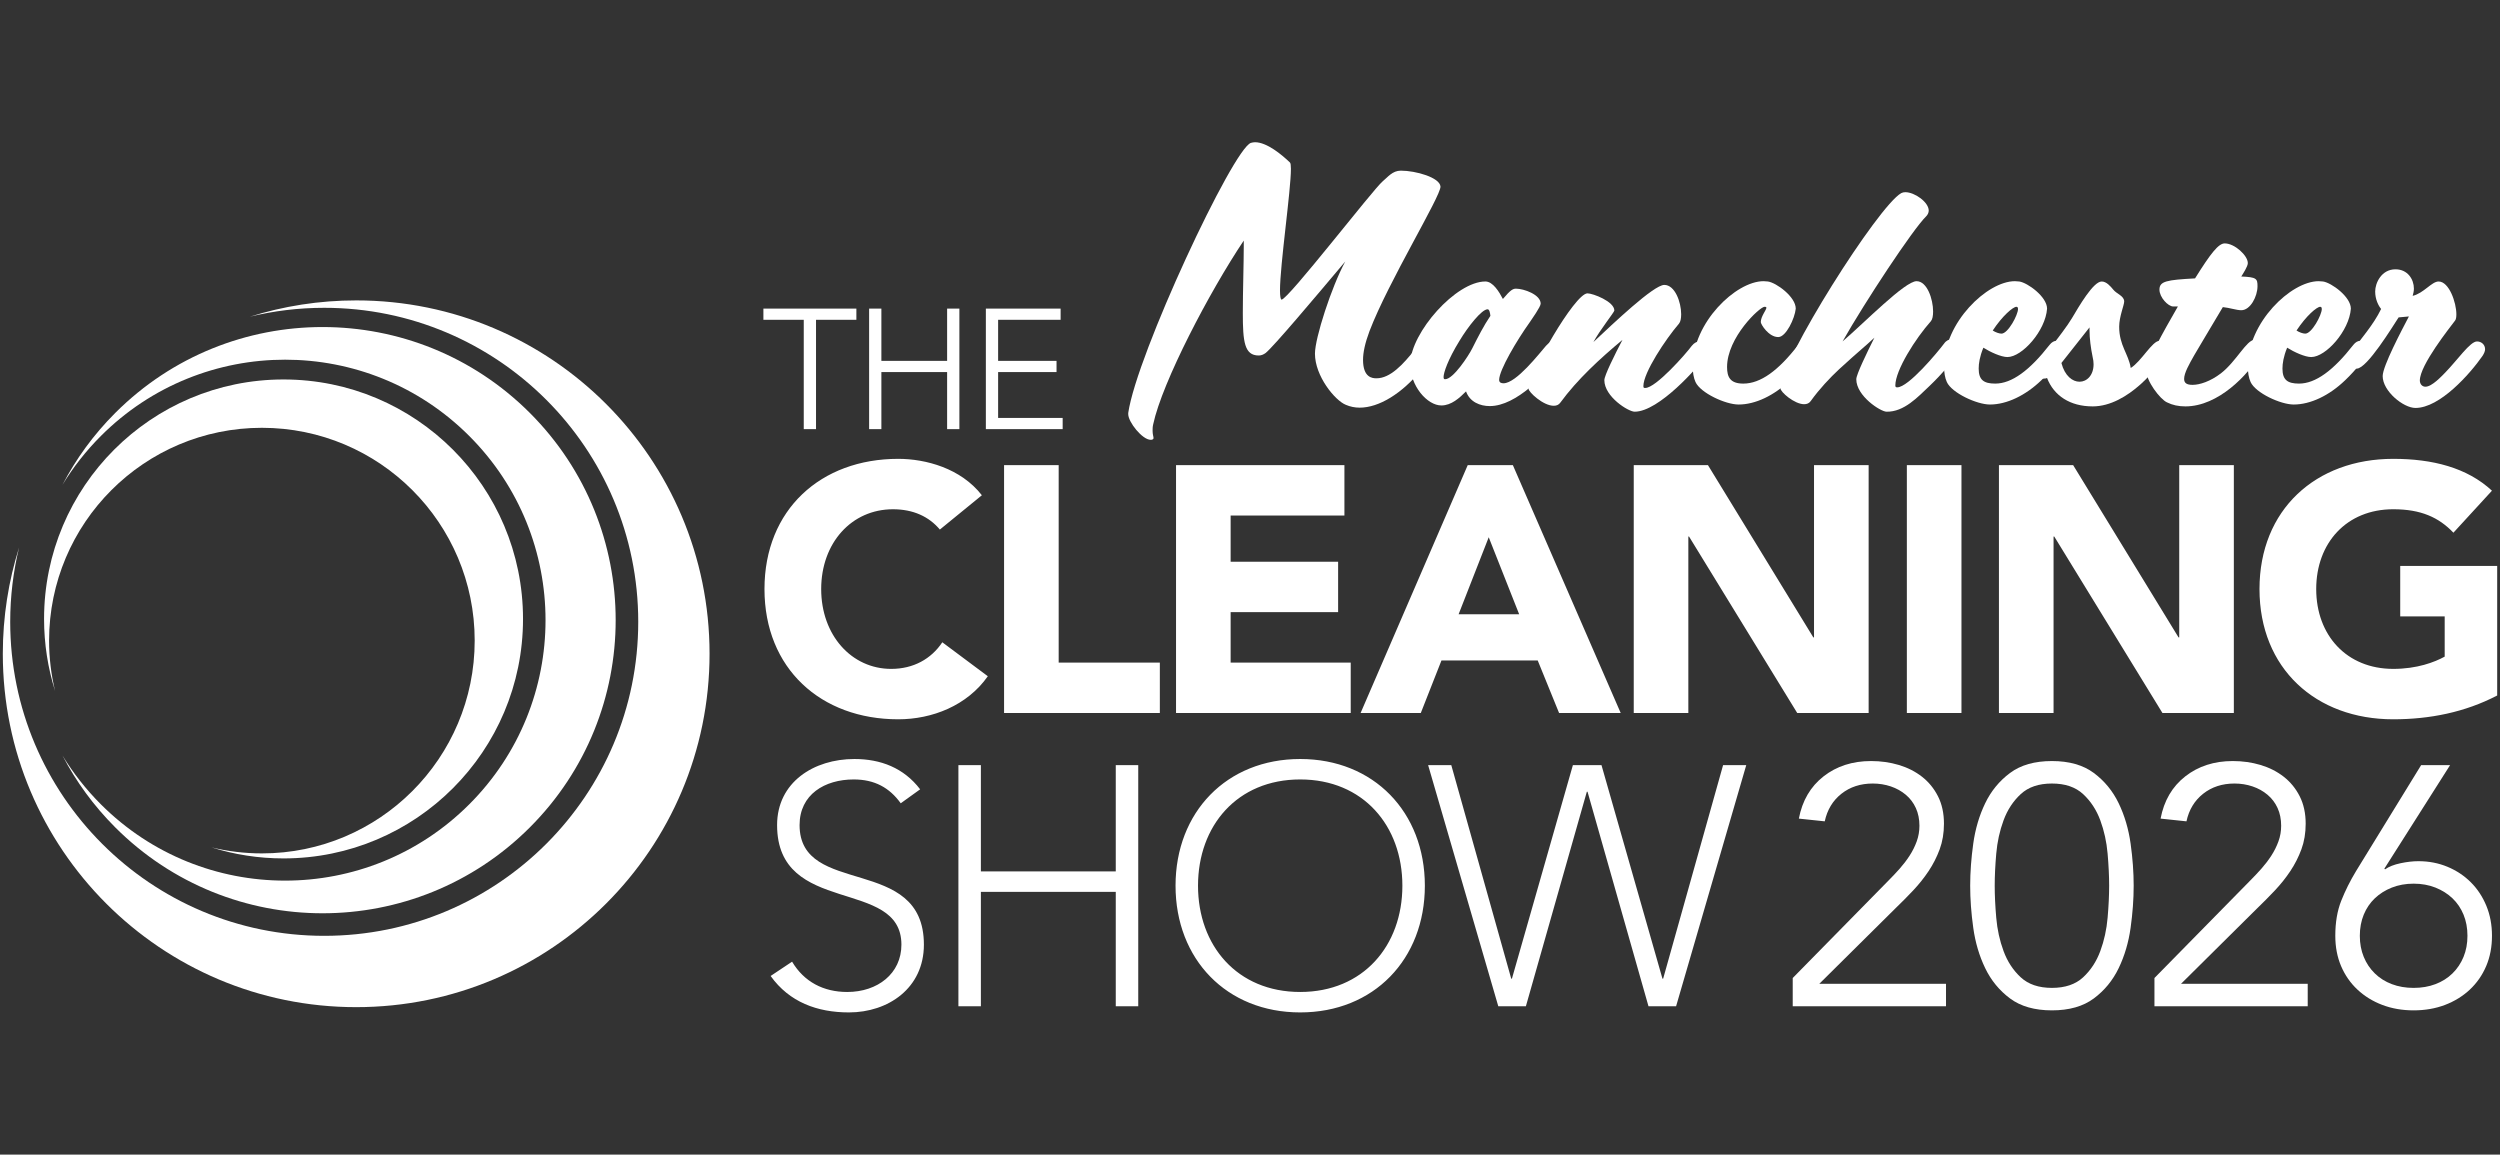
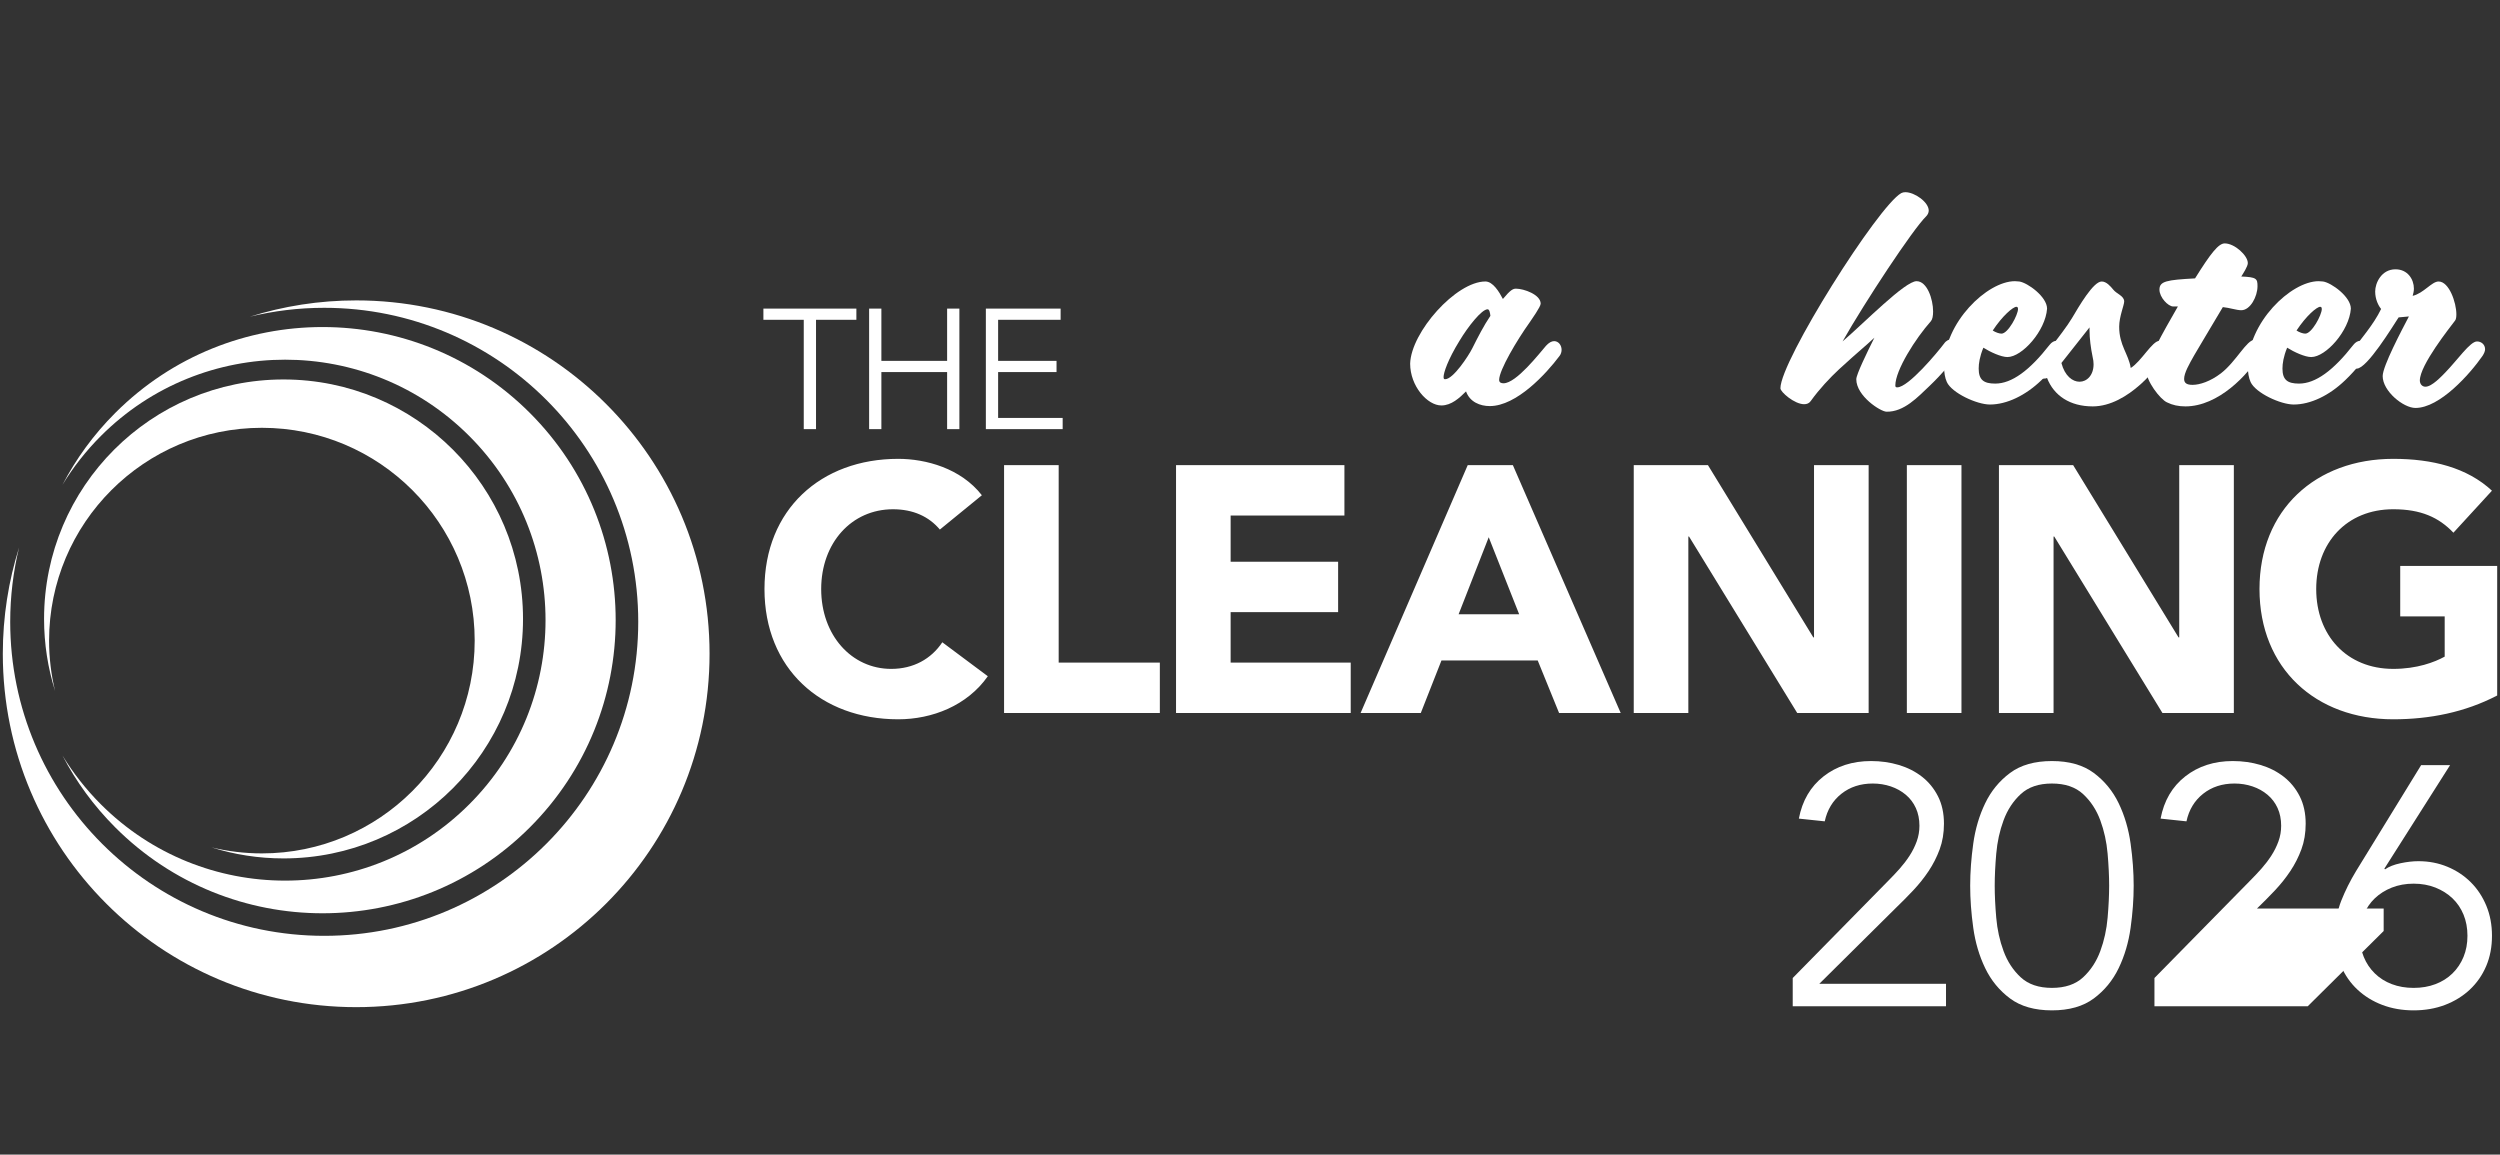
<svg xmlns="http://www.w3.org/2000/svg" id="Layer_1" width="367" height="169.5" version="1.1" viewBox="0 0 367 169.5">
  <rect x="0" y="0" width="367" height="169.5" fill="#333333" stroke="none" />
  <defs>
    <style>
      .st0 {
        fill: #fff;
      }
    </style>
  </defs>
  <path class="st0" d="M146.524,54.624h8.575v-1.65h-8.575v-6.025h9.175v-1.65h-10.975v17.7h11.275v-1.65h-9.475v-6.725h0ZM127.587,62.999h1.8v-8.375h9.65v8.375h1.8v-17.7h-1.8v7.675h-9.65v-7.675h-1.8s0,17.7,0,17.7ZM119.792,46.949h5.925v-1.65h-13.65v1.65h5.925v16.05h1.8v-16.05Z" />
-   <path class="st0" d="M219.948,147.722h4.05l8.95-31.5h.1l8.95,31.5h4.05l10.3-35.4h-3.4l-8.8,31.35h-.1l-8.95-31.35h-4.2l-8.95,31.35h-.1l-8.8-31.35h-3.4s10.3,35.4,10.3,35.4ZM175.869,130.022c0-8.8,5.747-15.599,14.999-15.599,9.25,0,15.001,6.799,15.001,15.599s-5.751,15.6-15.001,15.6c-9.251,0-14.999-6.8-14.999-15.6ZM172.569,130.022c0,10.8,7.5,18.601,18.299,18.601,10.8,0,18.301-7.801,18.301-18.601,0-10.799-7.501-18.6-18.301-18.6-10.799,0-18.299,7.801-18.299,18.6ZM140.694,147.722h3.3v-16.8h19.8v16.8h3.3v-35.4h-3.3v15.6h-19.8v-15.6h-3.3v35.4ZM113.128,143.272c2.75,3.85,6.85,5.351,11.5,5.351,5.75,0,11-3.551,11-9.951,0-13.3-18.25-6.899-18.25-17.55,0-4.5,3.7-6.699,7.949-6.699,3.051,0,5.251,1.199,6.901,3.499l2.85-2.05c-2.401-3.15-5.8-4.45-9.65-4.45-5.95,0-11.35,3.401-11.35,9.7,0,13.45,18.25,7.651,18.25,17.55,0,4.25-3.5,6.95-7.95,6.95-3.5,0-6.35-1.5-8.1-4.45l-3.15,2.1v0Z" />
  <path class="st0" d="M366.587,83.083h-14.235v7.4h6.528v5.91c-1.492.822-4.06,1.799-7.556,1.799-6.835,0-11.304-4.933-11.304-11.717s4.469-11.717,11.304-11.717c4.06,0,6.682,1.182,8.838,3.443l5.656-6.167c-3.65-3.392-8.736-4.676-14.493-4.676-11.357,0-19.631,7.451-19.631,19.117s8.274,19.117,19.631,19.117c5.346,0,10.535-1.028,15.262-3.494,0,0,0-19.014,0-19.014ZM293.445,104.666h8.018v-25.9h.103l15.879,25.9h10.483v-36.383h-8.017v25.283h-.103l-15.468-25.283h-10.896v36.383ZM279.926,104.666h8.017v-36.383h-8.017v36.383ZM239.834,104.666h8.015v-25.9h.103l15.879,25.9h10.485v-36.383h-8.018v25.283h-.103l-15.467-25.283h-10.894v36.383ZM223.013,90.174h-8.89l4.421-11.306,4.469,11.306ZM199.735,104.666h8.839l3.032-7.708h14.131l3.135,7.708h9.046l-15.829-36.383h-6.628l-15.725,36.383ZM172.642,104.666h25.644v-7.4h-17.629v-7.4h15.779v-7.4h-15.779v-6.783h16.704v-7.4h-24.719s0,36.383,0,36.383ZM147.397,104.666h22.868v-7.4h-14.851v-28.983h-8.017v36.383ZM144.138,72.702c-3.083-3.957-8.222-5.344-12.282-5.344-11.357,0-19.631,7.451-19.631,19.117s8.274,19.117,19.631,19.117c4.985,0,10.124-2.004,13.156-6.321l-6.681-4.985c-1.644,2.467-4.265,3.906-7.503,3.906-5.807,0-10.278-4.933-10.278-11.717s4.471-11.717,10.535-11.717c2.981,0,5.293,1.079,6.886,2.981l6.167-5.036-0-0Z" />
  <path class="st0" d="M52.288,44.099c-5.438,0-10.679.839-15.604,2.39,3.499-.849,7.153-1.303,10.913-1.303,25.458,0,46.097,20.638,46.097,46.097,0,25.457-20.639,46.097-46.097,46.097S1.499,116.741,1.499,91.284c0-3.761.454-7.414,1.303-10.913-1.551,4.925-2.389,10.167-2.389,15.604,0,28.65,23.225,51.875,51.875,51.875s51.875-23.225,51.875-51.875-23.225-51.876-51.875-51.876Z" />
  <path class="st0" d="M16.924,60.612c-3.189,3.189-5.772,6.756-7.75,10.554,1.554-2.55,3.431-4.96,5.636-7.165,14.932-14.932,39.143-14.932,54.075,0,14.933,14.933,14.933,39.143,0,54.075-14.932,14.933-39.143,14.933-54.075,0-2.206-2.206-4.082-4.614-5.636-7.164,1.978,3.8,4.561,7.365,7.75,10.554,16.804,16.804,44.05,16.804,60.854,0,16.804-16.804,16.804-44.05,0-60.854-16.804-16.804-44.05-16.804-60.854,0v0Z" />
  <path class="st0" d="M6.469,90.86c0,3.685.569,7.236,1.619,10.574-.575-2.371-.882-4.846-.882-7.394,0-17.253,13.986-31.239,31.239-31.239s31.239,13.986,31.239,31.239-13.986,31.239-31.239,31.239c-2.549,0-5.024-.308-7.396-.883,3.337,1.051,6.89,1.619,10.575,1.619,19.415,0,35.156-15.739,35.156-35.154,0-19.417-15.74-35.156-35.156-35.156S6.469,71.444,6.469,90.86Z" />
-   <path class="st0" d="M201.058,48.565c-.688,1.833-.964,3.21-.964,4.264,0,2.612,1.376,2.706,1.971,2.706,2.018,0,3.897-2.018,5.639-4.219.046-.044.138-.09.275-.09.964,0,1.375.688,1.375,1.375,0,.504-.229,1.146-.733,1.742-2.842,3.439-6.189,5.501-9.031,5.501-.687,0-1.375-.138-2.017-.414-1.604-.642-4.539-4.217-4.539-7.517,0-2.292,2.429-9.81,4.447-13.522-4.629,5.5-10.497,12.467-11.689,13.431-.321.229-.642.365-1.008.365-2.11,0-2.339-2.017-2.339-6.233,0-3.208.138-7.289.138-9.764v-.871c-5.042,7.518-11.964,20.765-13.293,26.954-.092.367-.092.688-.092.964,0,.549.138.869.138,1.053,0,.229-.229.276-.413.276-1.238,0-3.3-2.614-3.3-3.76v-.183c1.238-8.572,15.4-38.826,18.015-39.651.183-.046.413-.093.596-.093,1.74,0,3.942,1.835,5.133,2.981.092.092.138.412.138.917,0,3.21-1.604,14.118-1.604,17.878,0,.825.092,1.329.229,1.329.964,0,13.385-16.136,14.853-17.374.733-.596,1.421-1.558,2.658-1.558,2.2,0,5.731,1.008,5.821,2.337.046,1.421-7.656,13.981-10.404,21.178h0Z" />
  <path class="st0" d="M218.379,45.403c-.871,0-2.889,2.565-4.126,4.629-1.696,2.75-2.337,4.675-2.337,5.317,0,.275.092.321.229.321,1.193,0,3.439-3.438,3.987-4.537.826-1.651,1.697-3.347,2.658-4.768-.044-.412-.136-.961-.411-.961h-0ZM218.699,59.613c-1.421,0-2.933-.597-3.485-2.156-.962.964-2.154,2.064-3.621,2.064-2.064,0-4.583-2.842-4.583-6.143.138-4.629,6.739-12.056,11.047-12.056,1.1,0,2.017,1.512,2.567,2.567,1.146-1.375,1.514-1.512,1.925-1.512,1.147,0,3.622.871,3.622,2.2,0,.458-1.285,2.246-1.651,2.797-1.833,2.565-4.446,6.967-4.446,8.389,0,.412.321.503.642.503,1.881,0,5.271-4.4,6.233-5.5.413-.458.826-.688,1.193-.688.642,0,1.1.596,1.1,1.283,0,.275-.093.642-.322.917-1.924,2.567-6.279,7.335-10.221,7.335h-0Z" />
-   <path class="st0" d="M239.965,60.438c-.917,0-4.447-2.2-4.447-4.631,0-.688,1.558-3.804,2.658-5.912-3.3,2.75-6.6,5.775-9.121,9.214-.229.319-.55.458-.962.458-1.558,0-3.713-2.017-3.713-2.522,0-2.017,6.783-13.981,8.663-13.981.781,0,3.943,1.192,3.943,2.521,0,.231-2.11,2.842-3.072,4.629,2.888-2.704,8.847-8.389,10.406-8.389s2.476,2.522,2.476,4.31c0,.597-.092,1.1-.321,1.375-1.972,2.293-5.226,7.197-5.226,9.169,0,.274.092.274.276.274,1.558,0,5.958-4.997,6.829-6.188.367-.458.779-.642,1.146-.642.642,0,1.238.55,1.238,1.283,0,.229-.092.549-.275.825-1.146,1.604-6.921,8.206-10.497,8.206Z" />
-   <path class="st0" d="M262.744,55.853c-2.292,2.2-5.043,3.531-7.518,3.531-1.925,0-5.593-1.697-6.326-3.301-.274-.596-.413-1.421-.413-2.337,0-6.371,6.326-12.468,10.406-12.468.229,0,.413.046.642.046,1.239.183,4.081,2.246,4.081,3.987-.138,1.422-1.422,4.171-2.568,4.171-1.419,0-2.565-1.878-2.565-2.2,0-.825.824-1.788.824-2.107,0-.139-.183-.139-.275-.139-.688,0-5.5,4.492-5.5,8.847,0,1.467.458,2.429,2.383,2.429,2.521,0,5.133-1.879,8.068-5.685.321-.412.688-.594,1.008-.594.642,0,1.192.594,1.192,1.329,0,.229-.046.458-.182.688-.229.365-1.514,2.156-3.256,3.804v0Z" />
  <path class="st0" d="M283.231,56.68c-1.697,1.603-3.714,3.804-6.282,3.758-.871,0-4.446-2.293-4.446-4.768,0-.688,1.558-3.896,2.658-6.096-1.513,1.421-1.971,1.696-5.179,4.631-1.375,1.282-2.888,2.888-4.171,4.675-.229.319-.551.458-.963.458-1.422,0-3.483-1.788-3.483-2.339,0-4.033,14.347-26.769,17.739-28.65.183-.092.367-.136.596-.136,1.375,0,3.438,1.465,3.438,2.704,0,.274-.136.596-.365.825-1.972,1.925-8.986,12.56-12.286,18.382,3.3-2.843,9.168-8.847,10.864-8.847,1.558,0,2.429,2.658,2.429,4.446,0,.642-.09,1.146-.319,1.422-2.246,2.521-5.226,7.196-5.226,9.442,0,.229.092.276.275.276,1.65,0,5.912-5.136,6.876-6.418.321-.46.733-.642,1.1-.642.642,0,1.238.594,1.238,1.329,0,.275-.092.55-.275.824-.55.826-2.475,3.072-4.217,4.724h-0Z" />
  <path class="st0" d="M296.017,45.035c-.504,0-2.062,1.329-3.483,3.485.413.274.963.458,1.283.458.962,0,2.429-2.751,2.429-3.622,0-.138-.046-.229-.09-.275-.047,0-.093-.046-.139-.046h-0ZM299.638,55.853c-2.292,2.2-5.042,3.531-7.518,3.531-1.924,0-5.592-1.697-6.325-3.301-.275-.596-.413-1.421-.413-2.337,0-6.371,6.325-12.468,10.406-12.468.229,0,.413.046.642.046,1.237.183,4.079,2.246,4.079,3.987-.229,3.254-3.665,7.104-5.821,7.104-.917,0-2.522-.732-3.529-1.374-.551,1.329-.688,2.337-.688,3.071,0,1.651.733,2.2,2.429,2.2,2.429,0,5.043-1.925,7.976-5.685.319-.412.688-.594,1.008-.594.64,0,1.192.594,1.192,1.329,0,.229-.046.458-.183.688-.229.365-1.514,2.156-3.256,3.804Z" />
  <path class="st0" d="M306.741,48.474v-.412c-.642.778-2.612,3.346-4.126,5.225.504,1.925,1.65,2.75,2.66,2.75,1.054,0,2.061-.917,2.061-2.567,0-.321-.044-.688-.136-1.056-.276-1.329-.458-2.749-.458-3.94ZM307.199,59.658c-3.3,0-5.685-1.558-6.693-4.171-.182.092-.367.092-.55.092-.779,0-1.421-.503-1.421-1.146,0-.412,4.354-5.547,5.639-7.747,1.008-1.696,3.117-5.362,4.354-5.362.688,0,1.285.688,1.696,1.192.504.64,1.606.917,1.606,1.742,0,.55-.735,2.2-.735,3.712,0,2.751,1.376,3.987,1.696,6.051,1.558-.963,3.162-3.987,4.218-3.987.596,0,1.146.504,1.146,1.192,0,.229-.046.503-.183.732-.918,1.697-5.547,7.701-10.772,7.701h-0Z" />
  <path class="st0" d="M320.811,59.658c-1.007,0-1.878-.183-2.704-.594-1.007-.458-3.071-3.164-3.025-4.676.047-1.283,2.383-5.501,4.631-9.397h-.689c-.732,0-2.017-1.329-2.017-2.475,0-1.238,1.056-1.421,5.226-1.65,2.292-3.668,3.439-5.135,4.356-5.135,1.465,0,3.392,1.788,3.392,2.889,0,.503-.733,1.603-.962,1.971,2.246.09,2.383.319,2.383,1.421,0,1.512-1.054,3.529-2.383,3.529-.688,0-1.742-.365-2.706-.458-1.788,3.026-3.758,6.281-4.169,7.014-.781,1.375-1.514,2.658-1.514,3.529,0,.597.367.871,1.238.871,1.054,0,2.612-.503,4.171-1.696,2.246-1.742,3.76-4.904,4.906-4.904.596,0,1.054.596,1.054,1.283,0,.321-.092.642-.275.963-1.696,2.842-6.05,7.517-10.911,7.517h0Z" />
  <path class="st0" d="M340.611,45.035c-.504,0-2.062,1.329-3.482,3.485.411.274.961.458,1.282.458.964,0,2.429-2.751,2.429-3.622,0-.138-.046-.229-.09-.275-.046,0-.092-.046-.139-.046ZM344.233,55.853c-2.293,2.2-5.042,3.531-7.518,3.531-1.925,0-5.593-1.697-6.326-3.301-.274-.596-.413-1.421-.413-2.337,0-6.371,6.326-12.468,10.406-12.468.229,0,.413.046.642.046,1.239.183,4.081,2.246,4.081,3.987-.229,3.254-3.667,7.104-5.822,7.104-.917,0-2.521-.732-3.529-1.374-.55,1.329-.688,2.337-.688,3.071,0,1.651.735,2.2,2.429,2.2,2.429,0,5.043-1.925,7.976-5.685.321-.412.688-.594,1.008-.594.642,0,1.192.594,1.192,1.329,0,.229-.046.458-.182.688-.231.365-1.514,2.156-3.256,3.804h0Z" />
  <path class="st0" d="M354.591,59.887c-1.788,0-4.814-2.475-4.814-4.675,0-1.467,2.797-6.738,3.85-8.756-.504.047-1.008.092-1.511.138-.871,1.329-4.631,7.518-6.143,7.518-.642,0-1.239-.55-1.239-1.283,0-.321.093-.643.322-.963,1.511-2.156,3.346-4.126,4.492-6.51-.413-.504-.871-1.421-.871-2.567,0-1.238.917-3.254,2.979-3.254,1.789,0,2.706,1.467,2.706,2.842,0,.367-.093.733-.183,1.054,1.603-.367,2.796-2.108,3.804-2.108,1.557,0,2.612,3.117,2.612,4.812,0,.412-.046.733-.183.917-.825,1.1-5.179,6.556-5.179,8.801,0,.504.319.917.822.917.964,0,2.386-1.558,2.89-2.062,1.833-1.879,3.665-4.583,4.676-4.583.64,0,1.19.458,1.19,1.146,0,.275-.136.596-.367.963-1.879,2.704-6.279,7.654-9.854,7.654l-0-0Z" />
  <path class="st0" d="M285.673,147.722h-22.501v-4.15l14.101-14.35c.533-.533,1.065-1.1,1.6-1.7.532-.599,1.017-1.233,1.45-1.9.433-.667.783-1.365,1.05-2.1.265-.732.4-1.5.4-2.3,0-.965-.175-1.832-.525-2.6-.35-.767-.842-1.417-1.475-1.95-.633-.532-1.368-.942-2.2-1.225-.835-.282-1.718-.425-2.651-.425-1.799,0-3.333.5-4.599,1.5-1.267,1-2.083,2.35-2.451,4.05l-3.799-.4c.499-2.632,1.707-4.7,3.624-6.2,1.917-1.5,4.243-2.25,6.976-2.25,1.432,0,2.792.193,4.074.575,1.283.385,2.418.96,3.401,1.725.983.767,1.765,1.725,2.35,2.875.582,1.15.875,2.493.875,4.025,0,1.368-.21,2.617-.625,3.75-.418,1.133-.96,2.2-1.625,3.2-.668,1-1.426,1.95-2.275,2.85-.85.9-1.725,1.783-2.626,2.65l-11.149,11.05h18.6v3.3l0-0Z" />
  <path class="st0" d="M301.223,115.022c-1.935,0-3.458.517-4.575,1.55-1.118,1.033-1.958,2.317-2.525,3.85-.568,1.533-.925,3.167-1.075,4.9-.15,1.733-.225,3.3-.225,4.7s.075,2.968.225,4.7c.15,1.735.507,3.368,1.075,4.9.567,1.535,1.407,2.817,2.525,3.851,1.117,1.033,2.64,1.549,4.575,1.549,1.933,0,3.457-.515,4.575-1.549,1.117-1.035,1.957-2.317,2.525-3.851.567-1.532.925-3.165,1.075-4.9.15-1.732.225-3.3.225-4.7s-.075-2.967-.225-4.7-.508-3.367-1.075-4.9c-.568-1.533-1.408-2.817-2.525-3.85-1.118-1.033-2.642-1.55-4.575-1.55ZM301.223,111.722c2.532,0,4.583.583,6.15,1.75,1.567,1.168,2.783,2.65,3.65,4.45.867,1.8,1.45,3.775,1.75,5.925.3,2.15.45,4.208.45,6.175,0,1.968-.15,4.025-.45,6.175-.3,2.15-.883,4.125-1.75,5.925s-2.083,3.283-3.65,4.45c-1.567,1.167-3.618,1.75-6.15,1.75-2.533,0-4.583-.583-6.15-1.75-1.568-1.167-2.785-2.65-3.65-4.45-.868-1.8-1.45-3.775-1.75-5.925-.3-2.15-.45-4.207-.45-6.175,0-1.967.15-4.025.45-6.175.3-2.15.882-4.125,1.75-5.925.865-1.8,2.082-3.282,3.65-4.45,1.567-1.167,3.617-1.75,6.15-1.75Z" />
-   <path class="st0" d="M338.773,147.722h-22.5v-4.15l14.1-14.35c.533-.533,1.067-1.1,1.601-1.7.531-.599,1.015-1.233,1.45-1.9.432-.667.782-1.365,1.049-2.1.267-.732.4-1.5.4-2.3,0-.965-.174-1.832-.524-2.6-.35-.767-.843-1.417-1.476-1.95-.633-.532-1.367-.942-2.2-1.225-.835-.282-1.717-.425-2.65-.425-1.8,0-3.335.5-4.6,1.5-1.267,1-2.083,2.35-2.45,4.05l-3.8-.4c.5-2.632,1.708-4.7,3.625-6.2,1.917-1.5,4.242-2.25,6.975-2.25,1.432,0,2.792.193,4.075.575,1.283.385,2.417.96,3.4,1.725.983.767,1.767,1.725,2.35,2.875.582,1.15.875,2.493.875,4.025,0,1.368-.208,2.617-.625,3.75-.418,1.133-.958,2.2-1.625,3.2-.667,1-1.425,1.95-2.275,2.85-.85.9-1.725,1.783-2.625,2.65l-11.149,11.05h18.599v3.3l0-0Z" />
+   <path class="st0" d="M338.773,147.722h-22.5v-4.15l14.1-14.35c.533-.533,1.067-1.1,1.601-1.7.531-.599,1.015-1.233,1.45-1.9.432-.667.782-1.365,1.049-2.1.267-.732.4-1.5.4-2.3,0-.965-.174-1.832-.524-2.6-.35-.767-.843-1.417-1.476-1.95-.633-.532-1.367-.942-2.2-1.225-.835-.282-1.717-.425-2.65-.425-1.8,0-3.335.5-4.6,1.5-1.267,1-2.083,2.35-2.45,4.05l-3.8-.4c.5-2.632,1.708-4.7,3.625-6.2,1.917-1.5,4.242-2.25,6.975-2.25,1.432,0,2.792.193,4.075.575,1.283.385,2.417.96,3.4,1.725.983.767,1.767,1.725,2.35,2.875.582,1.15.875,2.493.875,4.025,0,1.368-.208,2.617-.625,3.75-.418,1.133-.958,2.2-1.625,3.2-.667,1-1.425,1.95-2.275,2.85-.85.9-1.725,1.783-2.625,2.65h18.599v3.3l0-0Z" />
  <path class="st0" d="M346.423,137.372c0,1.133.192,2.167.575,3.1.382.933.925,1.742,1.625,2.425.7.685,1.532,1.21,2.5,1.575.967.368,2.033.55,3.199.55,1.167,0,2.233-.182,3.2-.55.967-.365,1.801-.89,2.501-1.575.7-.683,1.24-1.492,1.624-2.425s.575-1.967.575-3.1c0-1.132-.192-2.167-.575-3.1-.383-.932-.924-1.733-1.624-2.4-.7-.667-1.535-1.19-2.501-1.575-.967-.382-2.033-.575-3.2-.575-1.165,0-2.232.193-3.199.575-.968.385-1.8.908-2.5,1.575-.7.667-1.243,1.468-1.625,2.4-.383.933-.575,1.968-.575,3.1ZM350.023,127.522l.1.1c.565-.4,1.325-.699,2.275-.9.949-.2,1.824-.3,2.624-.3,1.533,0,2.958.275,4.275.825,1.318.55,2.457,1.308,3.425,2.276.967.967,1.725,2.115,2.276,3.449.549,1.333.825,2.801.825,4.4,0,1.635-.283,3.117-.851,4.45-.567,1.333-1.368,2.483-2.399,3.45-1.035.968-2.25,1.718-3.65,2.251-1.401.531-2.933.799-4.601.799-1.667,0-3.199-.268-4.599-.799-1.4-.533-2.618-1.283-3.65-2.251-1.033-.967-1.833-2.117-2.401-3.45-.567-1.333-.849-2.815-.849-4.45,0-1.967.292-3.682.875-5.15.583-1.467,1.307-2.917,2.174-4.35l9.55-15.55h4.251l-9.65,15.2 0-0Z" />
</svg>